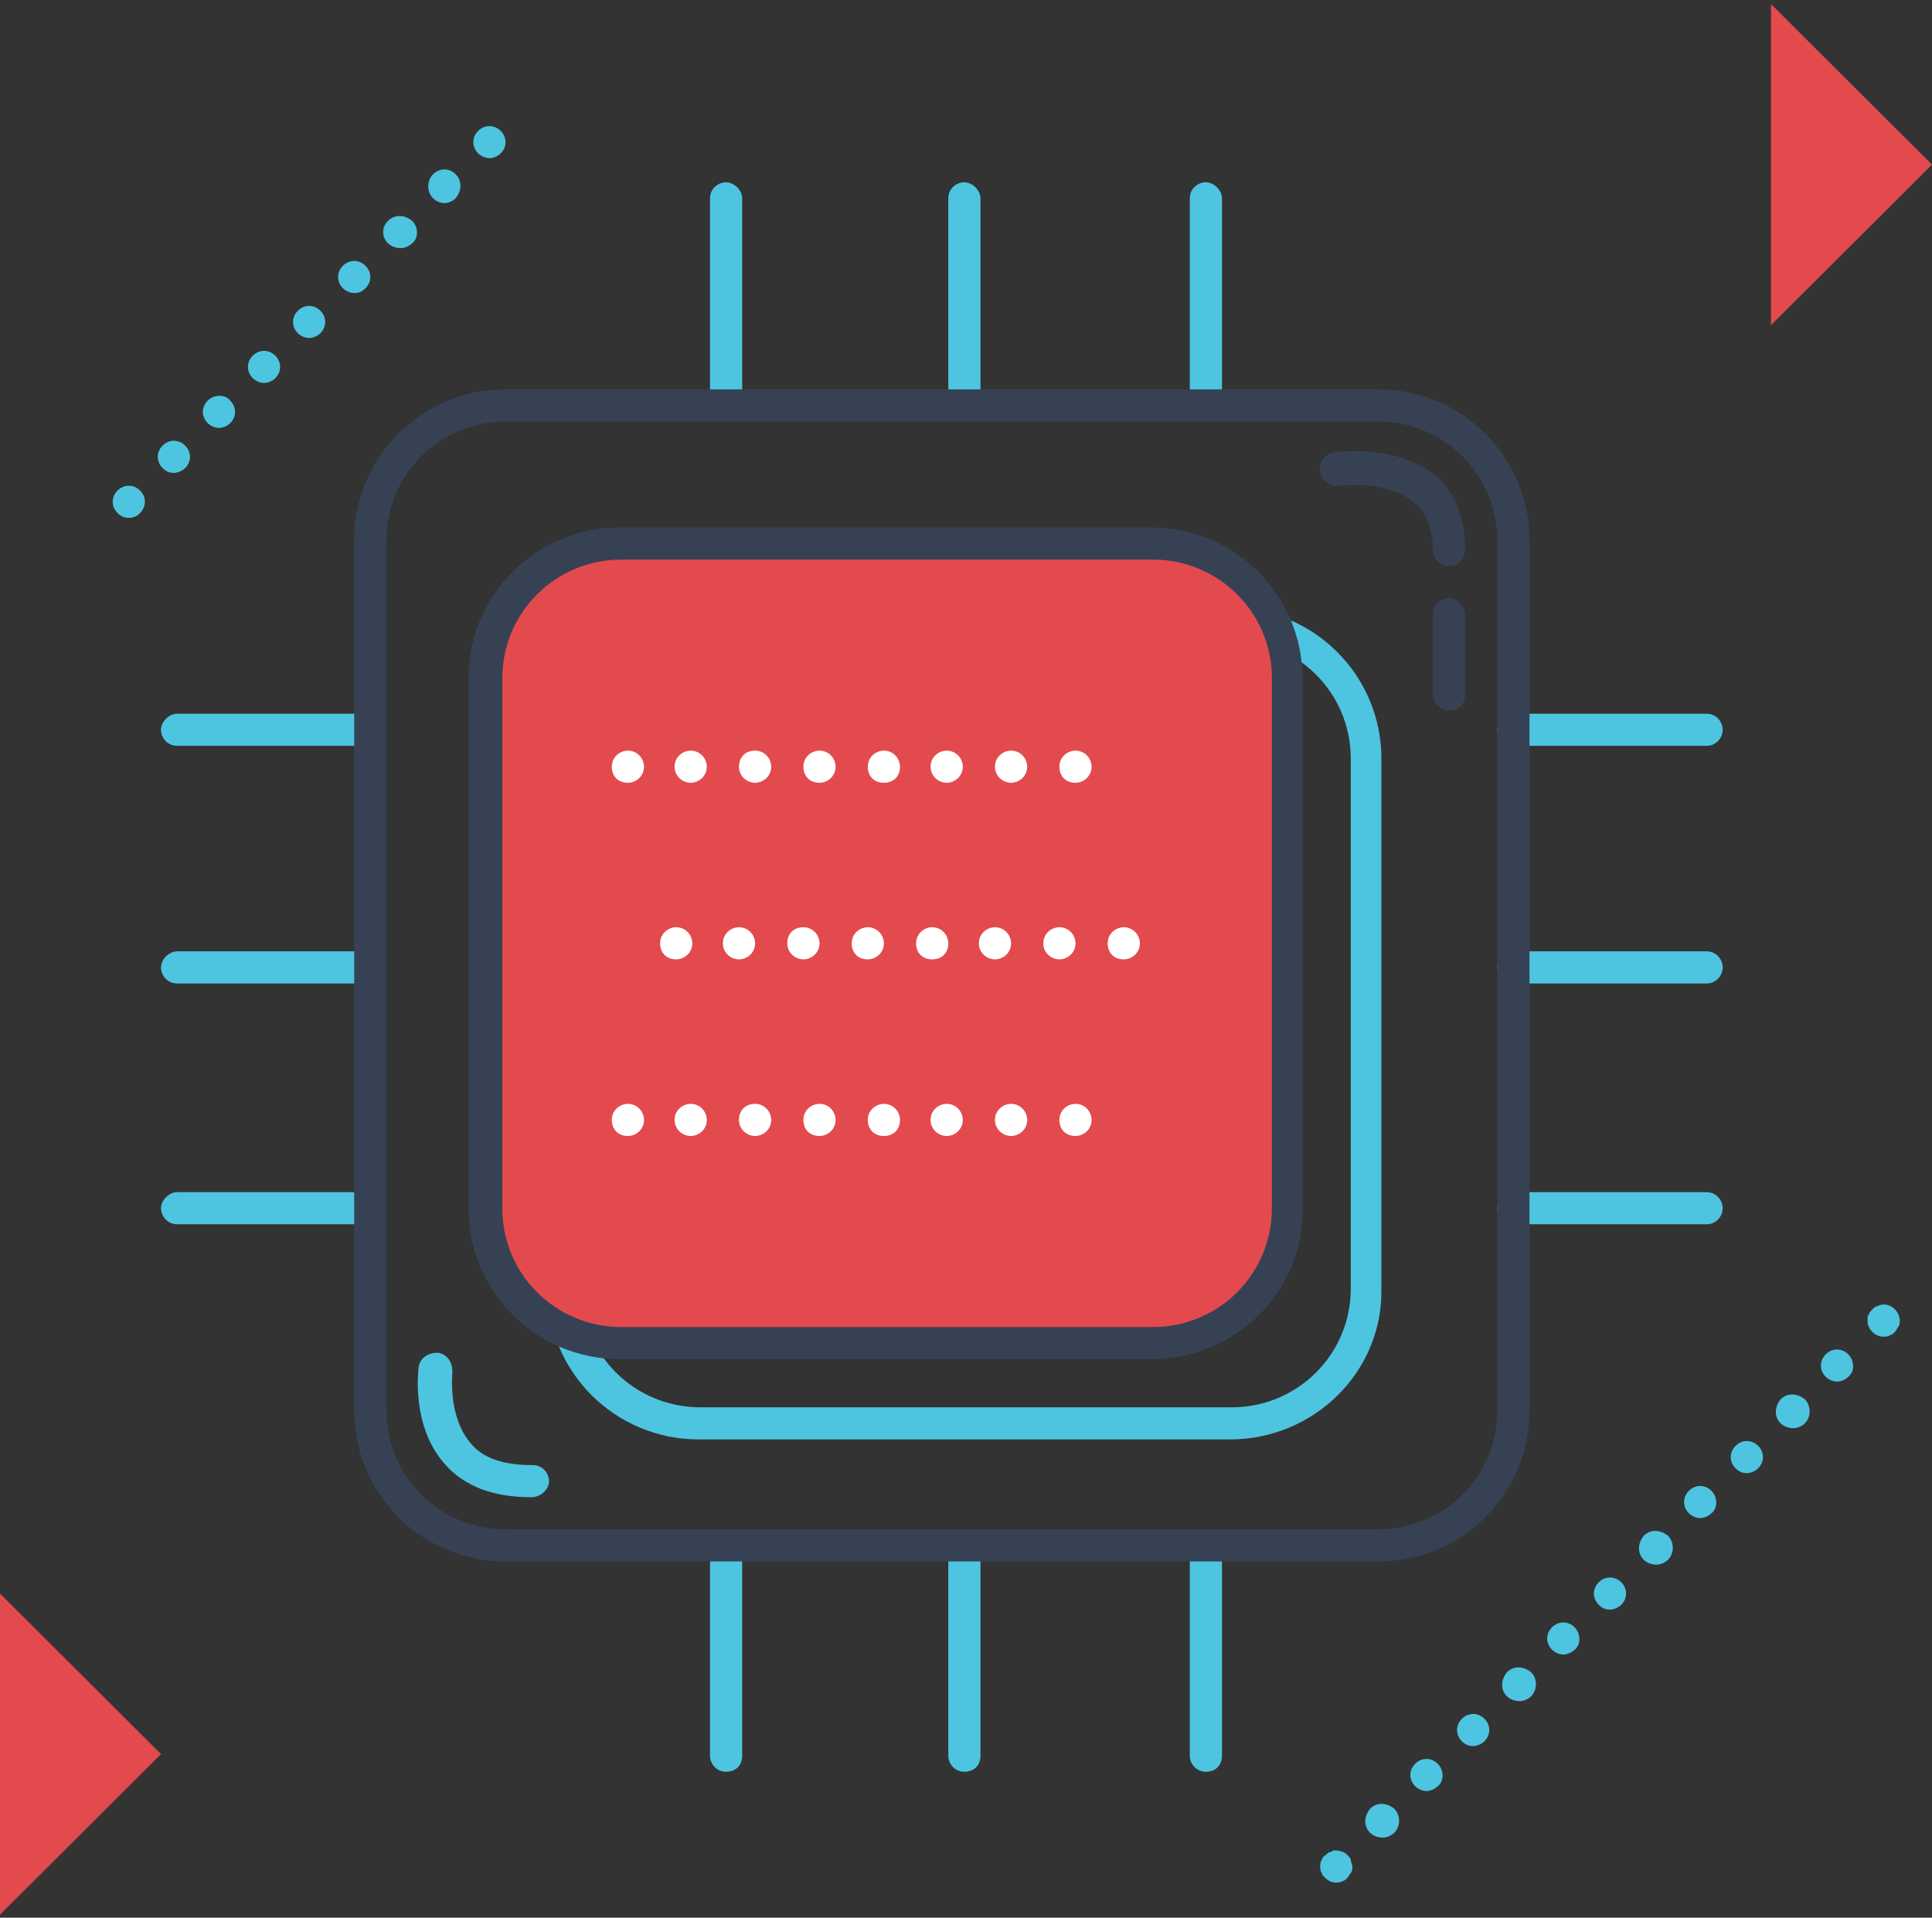
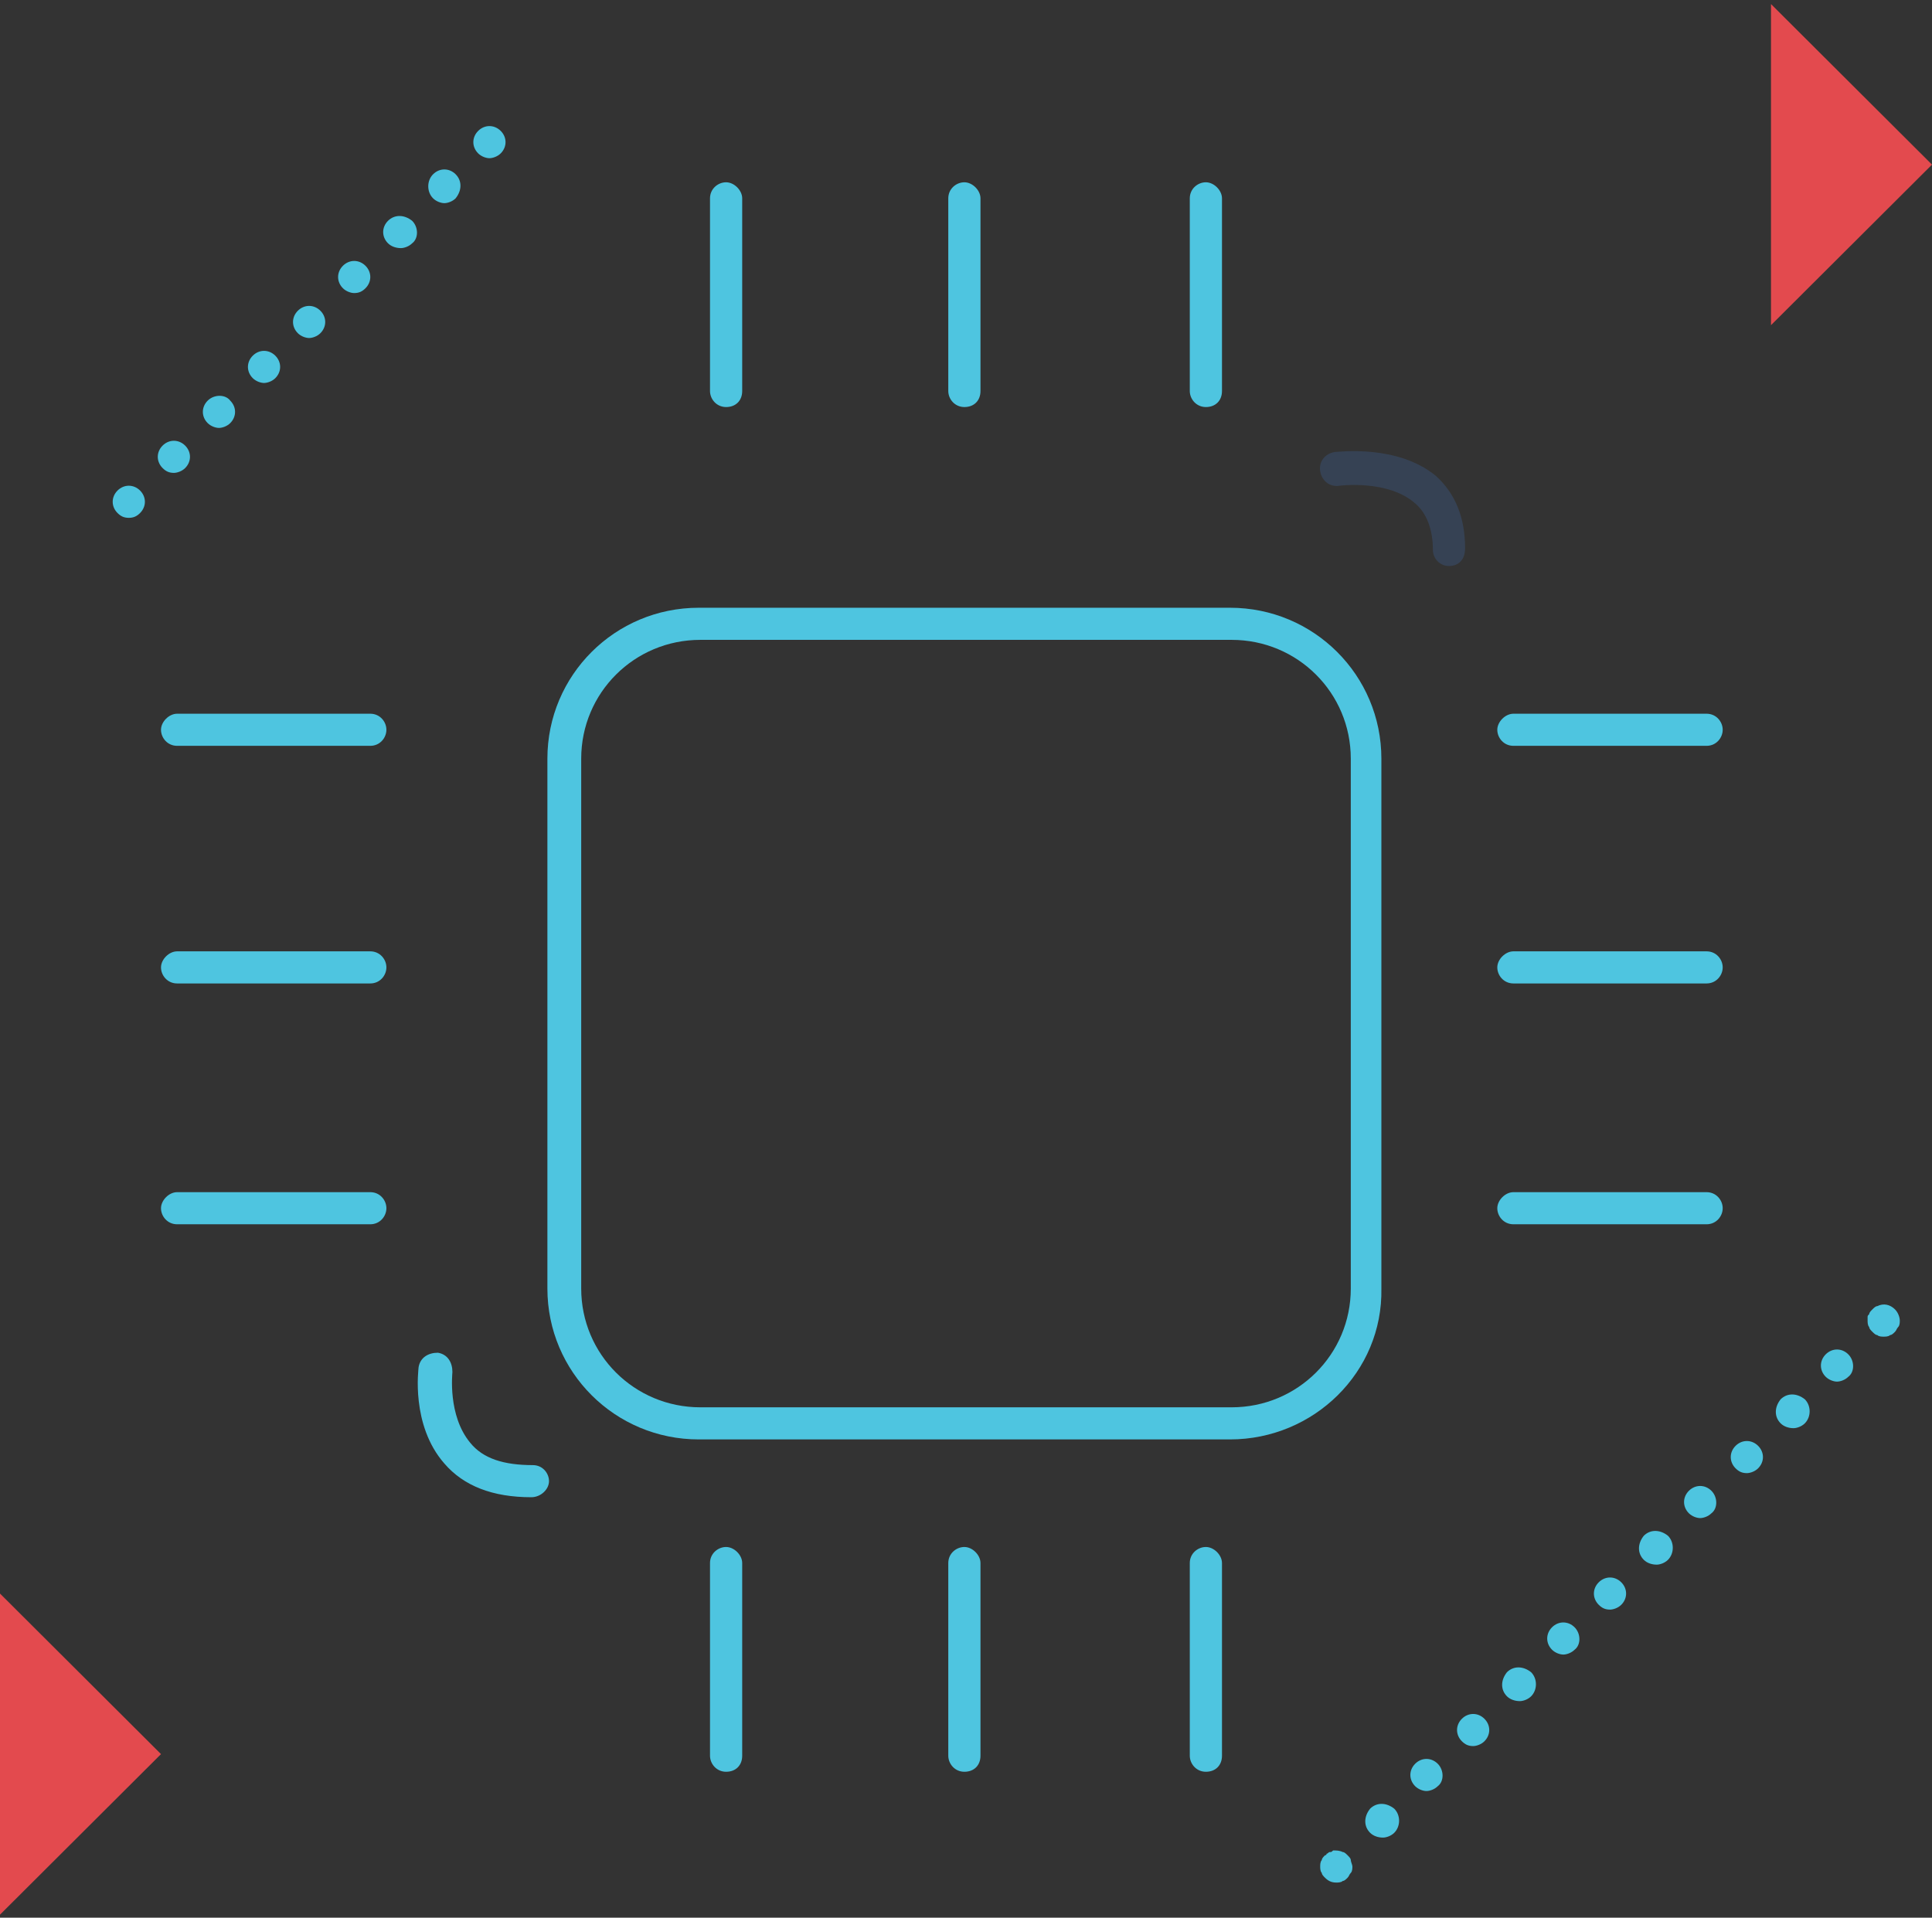
<svg xmlns="http://www.w3.org/2000/svg" width="272" height="270" fill="none">
  <rect width="100%" height="100%" fill="#333333" stroke="none" />
  <g clip-path="url(#clip0)">
    <path d="M240.266 105.008h-27.2c-1.36 0-2.266-1.131-2.266-2.261 0-1.13 1.133-2.26 2.266-2.26h27.2c1.36 0 2.267 1.13 2.267 2.26s-.907 2.261-2.267 2.261zm0 33.455h-27.2c-1.36 0-2.266-1.131-2.266-2.261 0-1.13 1.133-2.26 2.266-2.26h27.2c1.36 0 2.267 1.13 2.267 2.26s-.907 2.261-2.267 2.261zm0 33.907h-27.2c-1.36 0-2.266-1.13-2.266-2.26s1.133-2.261 2.266-2.261h27.2c1.36 0 2.267 1.131 2.267 2.261 0 1.13-.907 2.26-2.267 2.26zM102.226 57.31c-1.36 0-2.267-1.13-2.267-2.26V27.924c0-1.356 1.133-2.26 2.267-2.26 1.133 0 2.266 1.13 2.266 2.26V55.05c0 1.357-.906 2.26-2.266 2.26zm33.547 0c-1.36 0-2.267-1.13-2.267-2.26V27.924c0-1.356 1.133-2.26 2.267-2.26 1.133 0 2.266 1.13 2.266 2.26V55.05c0 1.357-.906 2.26-2.266 2.26zm34 0c-1.36 0-2.267-1.13-2.267-2.26V27.924c0-1.356 1.133-2.26 2.267-2.26 1.133 0 2.266 1.13 2.266 2.26V55.05c0 1.357-.906 2.26-2.266 2.26zm-67.547 192.143c-1.36 0-2.267-1.13-2.267-2.261v-27.126c0-1.356 1.133-2.26 2.267-2.26 1.133 0 2.266 1.13 2.266 2.26v27.126c0 1.357-.906 2.261-2.266 2.261zm33.547 0c-1.36 0-2.267-1.13-2.267-2.261v-27.126c0-1.356 1.133-2.26 2.267-2.26 1.133 0 2.266 1.13 2.266 2.26v27.126c0 1.357-.906 2.261-2.266 2.261zm34 0c-1.36 0-2.267-1.13-2.267-2.261v-27.126c0-1.356 1.133-2.26 2.267-2.26 1.133 0 2.266 1.13 2.266 2.26v27.126c0 1.357-.906 2.261-2.266 2.261zM52.134 105.008h-27.2c-1.36 0-2.267-1.131-2.267-2.261 0-1.13 1.133-2.26 2.267-2.26h27.2c1.36 0 2.266 1.13 2.266 2.26s-.906 2.261-2.266 2.261zm0 33.455h-27.2c-1.36 0-2.267-1.131-2.267-2.261 0-1.13 1.133-2.26 2.267-2.26h27.2c1.36 0 2.266 1.13 2.266 2.26s-.906 2.261-2.266 2.261zm0 33.907h-27.2c-1.36 0-2.267-1.13-2.267-2.26s1.133-2.261 2.267-2.261h27.2c1.36 0 2.266 1.131 2.266 2.261 0 1.13-.906 2.26-2.266 2.26z" fill="#4EC5E0" />
    <path d="M0 269.572l22.667-22.605L0 224.362v45.21zm249.333-223.79L272 23.177 249.333.572v45.21z" fill="#E34A4E" />
-     <path d="M194.026 219.841H71.173c-11.787 0-21.307-9.494-21.307-21.249V76.073c0-11.755 9.52-21.249 21.307-21.249h122.853c11.787 0 21.307 9.494 21.307 21.249v122.519c0 11.755-9.52 21.249-21.307 21.249zM71.173 59.345c-9.294 0-16.773 7.46-16.773 16.728v122.519c0 9.268 7.48 16.728 16.773 16.728h122.853c9.294 0 16.774-7.46 16.774-16.728V76.073c0-9.268-7.48-16.728-16.774-16.728H71.173z" fill="#364254" />
    <path d="M173.173 202.661h-74.8c-11.787 0-21.307-9.494-21.307-21.248v-74.597c0-11.755 9.52-21.249 21.307-21.249h74.8c11.787 0 21.307 9.494 21.307 21.249v74.597c.226 11.754-9.52 21.248-21.307 21.248zM98.6 90.088c-9.294 0-16.774 7.46-16.774 16.728v74.597c0 9.268 7.48 16.727 16.774 16.727h74.8c9.293 0 16.773-7.459 16.773-16.727v-74.597c0-9.268-7.48-16.728-16.773-16.728H98.6z" fill="#4EC5E0" />
-     <path d="M162.066 189.098h-74.8c-10.427 0-19.04-8.59-19.04-18.988V95.513c0-10.398 8.613-18.988 19.04-18.988h74.8c10.426 0 19.04 8.59 19.04 18.988v74.597c0 10.398-8.387 18.988-19.04 18.988z" fill="#E34A4E" />
-     <path d="M162.066 191.359h-74.8c-11.787 0-21.307-9.494-21.307-21.249V95.513c0-11.754 9.52-21.248 21.307-21.248h74.8c11.786 0 21.306 9.494 21.306 21.248v74.597c.227 11.755-9.52 21.249-21.306 21.249zM87.492 78.786c-9.293 0-16.773 7.46-16.773 16.727v74.597c0 9.268 7.48 16.728 16.773 16.728h74.8c9.294 0 16.774-7.46 16.774-16.728V95.513c0-9.268-7.48-16.727-16.774-16.727h-74.8z" fill="#364254" />
-     <path d="M149.147 107.946c0-1.356 1.133-2.26 2.267-2.26 1.36 0 2.266 1.13 2.266 2.26 0 1.356-1.133 2.261-2.266 2.261-1.36 0-2.267-.905-2.267-2.261zm-9.067 0c0-1.356 1.134-2.26 2.267-2.26 1.36 0 2.267 1.13 2.267 2.26 0 1.356-1.134 2.261-2.267 2.261s-2.267-.905-2.267-2.261zm-9.066 0c0-1.356 1.133-2.26 2.266-2.26 1.36 0 2.267 1.13 2.267 2.26 0 1.356-1.133 2.261-2.267 2.261-1.133 0-2.266-.905-2.266-2.261zm-8.84 0c0-1.356 1.133-2.26 2.266-2.26 1.36 0 2.267 1.13 2.267 2.26 0 1.356-.907 2.261-2.267 2.261-1.36 0-2.266-.905-2.266-2.261zm-9.067 0c0-1.356 1.133-2.26 2.267-2.26 1.36 0 2.266 1.13 2.266 2.26 0 1.356-1.133 2.261-2.266 2.261-1.36 0-2.267-.905-2.267-2.261zm-9.067 0c0-1.356.907-2.26 2.267-2.26 1.36 0 2.267 1.13 2.267 2.26 0 1.356-1.134 2.261-2.267 2.261s-2.267-.905-2.267-2.261zm-9.066 0c0-1.356 1.133-2.26 2.266-2.26 1.36 0 2.267 1.13 2.267 2.26 0 1.356-1.133 2.261-2.267 2.261-1.133 0-2.266-.905-2.266-2.261zm-8.84 0c0-1.356 1.133-2.26 2.266-2.26 1.36 0 2.267 1.13 2.267 2.26 0 1.356-1.133 2.261-2.267 2.261-1.36 0-2.266-.905-2.266-2.261zm63.013 49.731c0-1.356 1.133-2.26 2.267-2.26 1.36 0 2.266 1.13 2.266 2.26 0 1.356-1.133 2.261-2.266 2.261-1.36 0-2.267-.905-2.267-2.261zm-9.067 0c0-1.356 1.134-2.26 2.267-2.26 1.36 0 2.267 1.13 2.267 2.26 0 1.356-1.134 2.261-2.267 2.261s-2.267-.905-2.267-2.261zm-9.066 0c0-1.356 1.133-2.26 2.266-2.26 1.36 0 2.267 1.13 2.267 2.26 0 1.356-1.133 2.261-2.267 2.261-1.133 0-2.266-.905-2.266-2.261zm-8.84 0c0-1.356 1.133-2.26 2.266-2.26 1.36 0 2.267 1.13 2.267 2.26 0 1.356-.907 2.261-2.267 2.261-1.36 0-2.266-.905-2.266-2.261zm-9.067 0c0-1.356 1.133-2.26 2.267-2.26 1.36 0 2.266 1.13 2.266 2.26 0 1.356-1.133 2.261-2.266 2.261-1.36 0-2.267-.905-2.267-2.261zm-9.067 0c0-1.356.907-2.26 2.267-2.26 1.36 0 2.267 1.13 2.267 2.26 0 1.356-1.134 2.261-2.267 2.261s-2.267-.905-2.267-2.261zm-9.066 0c0-1.356 1.133-2.26 2.266-2.26 1.36 0 2.267 1.13 2.267 2.26 0 1.356-1.133 2.261-2.267 2.261-1.133 0-2.266-.905-2.266-2.261zm-8.84 0c0-1.356 1.133-2.26 2.266-2.26 1.36 0 2.267 1.13 2.267 2.26 0 1.356-1.133 2.261-2.267 2.261-1.36 0-2.266-.905-2.266-2.261zm69.813-24.865c0-1.357 1.133-2.261 2.267-2.261 1.36 0 2.266 1.13 2.266 2.261 0 1.356-1.133 2.26-2.266 2.26-1.36 0-2.267-.904-2.267-2.26zm-9.067 0c0-1.357 1.134-2.261 2.267-2.261 1.36 0 2.267 1.13 2.267 2.261 0 1.356-1.134 2.26-2.267 2.26s-2.267-.904-2.267-2.26zm-9.066 0c0-1.357 1.133-2.261 2.266-2.261 1.36 0 2.267 1.13 2.267 2.261 0 1.356-1.133 2.26-2.267 2.26-1.133 0-2.266-.904-2.266-2.26zm-8.84 0c0-1.357 1.133-2.261 2.266-2.261 1.36 0 2.267 1.13 2.267 2.261 0 1.356-.907 2.26-2.267 2.26-1.36 0-2.266-.904-2.266-2.26zm-9.067 0c0-1.357 1.133-2.261 2.267-2.261 1.36 0 2.266 1.13 2.266 2.261 0 1.356-1.133 2.26-2.266 2.26-1.36 0-2.267-.904-2.267-2.26zm-9.067 0c0-1.357.907-2.261 2.267-2.261 1.36 0 2.267 1.13 2.267 2.261 0 1.356-1.134 2.26-2.267 2.26s-2.267-.904-2.267-2.26zm-9.066 0c0-1.357 1.133-2.261 2.266-2.261 1.36 0 2.267 1.13 2.267 2.261 0 1.356-1.133 2.26-2.267 2.26-1.133 0-2.266-.904-2.266-2.26zm-8.84 0c0-1.357 1.133-2.261 2.266-2.261 1.36 0 2.267 1.13 2.267 2.261 0 1.356-1.133 2.26-2.267 2.26-1.36 0-2.266-.904-2.266-2.26z" fill="#fff" />
    <path d="M203.999 79.69c-1.36 0-2.267-1.13-2.267-2.261 0-2.939-.906-5.2-2.493-6.556-3.853-3.39-10.653-2.486-10.653-2.486-1.36.226-2.494-.678-2.72-2.035-.227-1.356.68-2.486 2.04-2.712.453 0 8.84-1.13 14.28 3.39 2.72 2.487 4.08 5.878 4.08 10.173 0 1.582-.907 2.486-2.267 2.486z" fill="#364254" />
    <path d="M188.133 265.051c-.68 0-1.133-.226-1.587-.678-.226-.226-.453-.452-.453-.678-.227-.227-.227-.679-.227-.905 0-.226 0-.678.227-.904 0-.226.227-.452.453-.678.227 0 .227-.226.227-.226.227 0 .227-.226.453-.226.227 0 .227 0 .454-.226.453 0 .906 0 1.36.226.226 0 .453.226.68.452.226.226.453.452.453.678 0 .226.227.678.227.904 0 .226 0 .678-.227.905-.227.226-.227.452-.453.678-.227.226-.454.452-.68.452-.227.226-.68.226-.907.226zm4.76-7.008c-.907-.904-.907-2.26 0-3.391.907-.904 2.267-.904 3.4 0 .907.905.907 2.487 0 3.391-.453.452-1.133.678-1.587.678-.68 0-1.36-.226-1.813-.678zm6.347-6.555c-.907-.905-.907-2.261 0-3.165.906-.904 2.266-.904 3.173 0s.907 2.487 0 3.165c-.453.452-1.133.678-1.587.678-.453 0-1.133-.226-1.586-.678zm6.573-6.33c-.907-.904-.907-2.26 0-3.164.907-.905 2.267-.905 3.173 0 .907.904.907 2.26 0 3.164-.453.452-1.133.678-1.586.678-.68 0-1.134-.226-1.587-.678zm6.347-6.329c-.907-.904-.907-2.261 0-3.391.906-.904 2.266-.904 3.4 0 .906.904.906 2.487 0 3.391-.454.452-1.134.678-1.587.678-.68 0-1.36-.226-1.813-.678zm6.346-6.556c-.906-.904-.906-2.26 0-3.164.907-.905 2.267-.905 3.174 0 .906.904.906 2.486 0 3.164-.454.452-1.134.679-1.587.679-.453 0-1.133-.227-1.587-.679zm6.574-6.329c-.907-.904-.907-2.261 0-3.165.906-.904 2.266-.904 3.173 0s.907 2.261 0 3.165c-.453.452-1.133.678-1.587.678-.68 0-1.133-.226-1.586-.678zm6.346-6.329c-.906-.905-.906-2.261 0-3.391.907-.904 2.267-.904 3.4 0 .907.904.907 2.486 0 3.391-.453.452-1.133.678-1.586.678-.68 0-1.36-.226-1.814-.678zm6.347-6.556c-.907-.904-.907-2.26 0-3.165.907-.904 2.267-.904 3.173 0 .907.905.907 2.487 0 3.165-.453.452-1.133.678-1.586.678-.454 0-1.134-.226-1.587-.678zm6.573-6.329c-.906-.905-.906-2.261 0-3.165.907-.904 2.267-.904 3.174 0 .906.904.906 2.26 0 3.165-.454.452-1.134.678-1.587.678-.68 0-1.133-.226-1.587-.678zm6.347-6.33c-.907-.904-.907-2.26 0-3.39.907-.905 2.267-.905 3.4 0 .907.904.907 2.486 0 3.39-.453.452-1.133.678-1.587.678-.68 0-1.36-.226-1.813-.678zm6.347-6.555c-.907-.904-.907-2.261 0-3.165.906-.904 2.266-.904 3.173 0s.907 2.487 0 3.165c-.453.452-1.133.678-1.587.678-.453 0-1.133-.226-1.586-.678zm8.159-5.651c-.226 0-.68 0-.906-.226-.227 0-.454-.226-.68-.452-.227-.226-.454-.452-.454-.678-.226-.226-.226-.678-.226-.905v-.452c0-.226 0-.226.226-.452 0-.226.227-.452.454-.678.226-.226.453-.452.68-.452.906-.452 1.813-.226 2.493.452.453.452.68 1.13.68 1.582 0 .227 0 .679-.227.905-.226.226-.226.452-.453.678-.227.226-.453.452-.68.452-.227.226-.68.226-.907.226zM16.546 72.23c-.906-.904-.906-2.26 0-3.165.907-.904 2.267-.904 3.174 0 .906.905.906 2.26 0 3.165-.454.452-.907.678-1.587.678-.68 0-1.133-.226-1.587-.678zm6.347-6.33c-.907-.904-.907-2.26 0-3.164.906-.904 2.267-.904 3.173 0 .907.904.907 2.26 0 3.165-.453.452-1.133.678-1.586.678-.68 0-1.134-.226-1.587-.678zm6.346-6.329c-.906-.904-.906-2.26 0-3.164.907-.905 2.494-.905 3.174 0 .907.904.907 2.26 0 3.164-.453.452-1.133.678-1.587.678-.453 0-1.133-.226-1.587-.678zm6.347-6.33c-.907-.903-.907-2.26 0-3.164.907-.904 2.267-.904 3.174 0 .906.904.906 2.26 0 3.165-.454.452-1.134.678-1.587.678-.454 0-1.134-.226-1.587-.678zm6.347-6.328c-.907-.905-.907-2.261 0-3.165.907-.904 2.267-.904 3.173 0 .907.904.907 2.26 0 3.165-.453.452-1.133.678-1.587.678-.453 0-1.133-.226-1.586-.678zm6.346-6.33c-.906-.904-.906-2.26 0-3.165.907-.904 2.267-.904 3.174 0 .906.904.906 2.26 0 3.165-.454.452-.907.678-1.587.678-.453 0-1.133-.226-1.587-.678zm6.347-6.33c-.907-.904-.907-2.26 0-3.164.907-.904 2.267-.904 3.4 0 .907.904.907 2.486 0 3.165-.453.452-1.133.678-1.587.678-.68 0-1.36-.226-1.813-.678zm6.347-6.329c-.907-.904-.907-2.486 0-3.39.907-.905 2.267-.905 3.173 0 .907.904.907 2.26 0 3.39-.453.452-1.133.678-1.587.678-.453 0-1.133-.226-1.586-.678zm6.347-6.33c-.907-.903-.907-2.26 0-3.164.906-.904 2.266-.904 3.173 0s.907 2.26 0 3.165c-.453.452-1.133.678-1.587.678-.453 0-1.133-.226-1.587-.678zm7.48 189.205c-5.44 0-9.52-1.582-12.24-4.747-4.76-5.425-3.627-13.337-3.627-13.563.227-1.356 1.36-2.035 2.72-2.035 1.36.226 2.04 1.357 2.04 2.713 0 .226-.68 6.103 2.494 9.946 1.813 2.261 4.76 3.165 8.84 3.165 1.36 0 2.266 1.13 2.266 2.26 0 1.131-1.133 2.261-2.493 2.261z" fill="#4EC5E0" />
-     <path d="M204 100.034c-1.36 0-2.267-1.13-2.267-2.26V86.47c0-1.356 1.134-2.26 2.267-2.26s2.267 1.13 2.267 2.26v11.303c0 1.356-.907 2.26-2.267 2.26z" fill="#364254" />
  </g>
  <defs>
    <clipPath id="clip0">
      <path fill="#fff" transform="translate(0 .572)" d="M0 0h272v269H0z" />
    </clipPath>
  </defs>
</svg>